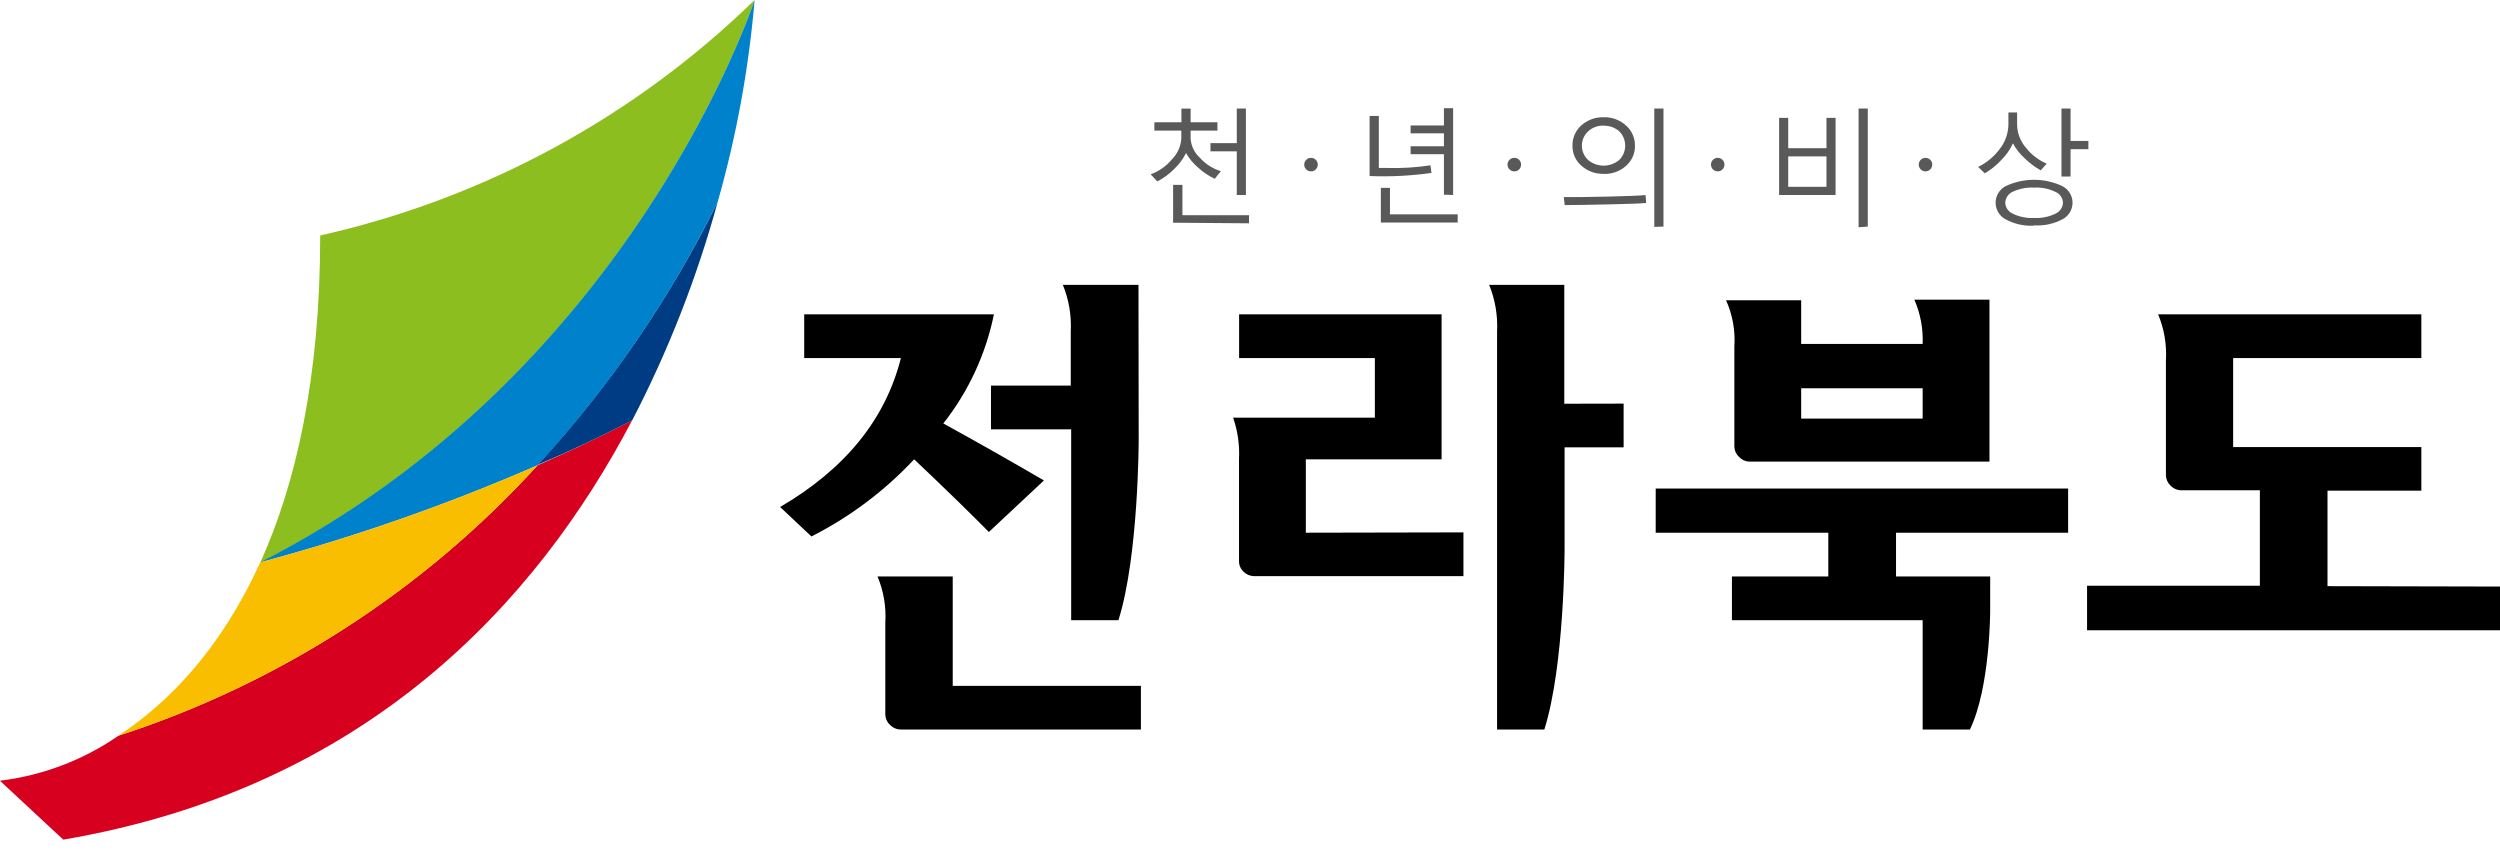
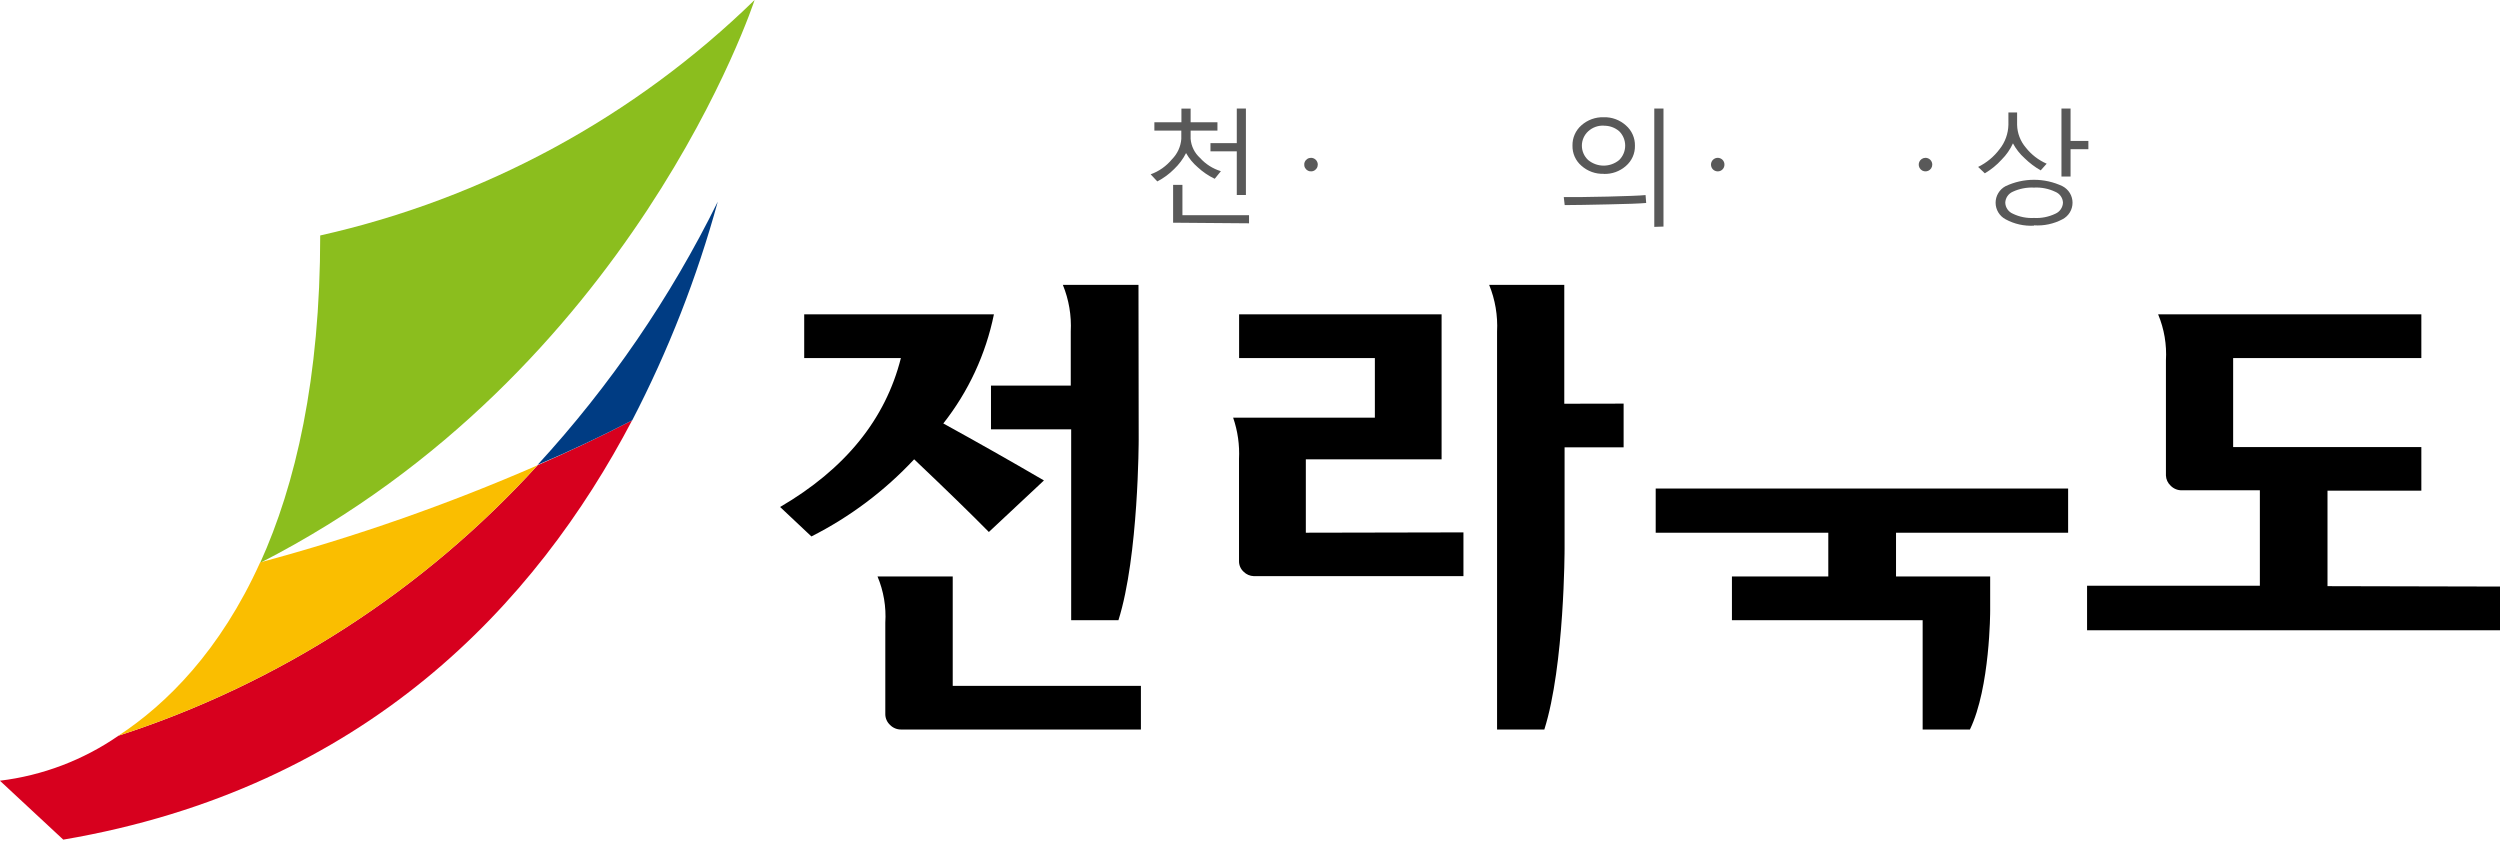
<svg xmlns="http://www.w3.org/2000/svg" width="132" height="45" viewBox="0 0 132 45" fill="none">
  <g clip-path="url(#clip0_63_26)">
    <path d="M39.843 0C33.496 6.188 25.556 10.492 16.907 12.433C16.907 19.996 15.608 25.587 13.737 29.719C33.445 19.644 39.843 0 39.843 0Z" fill="#8BBE1E" />
    <path d="M28.383 24.567C22.376 31.169 14.75 36.09 6.259 38.844C4.395 40.133 2.245 40.949 -0.005 41.222L3.341 44.333C19.302 41.612 28.303 31.863 33.376 22.193C31.708 23.059 30.024 23.85 28.383 24.567Z" fill="#D7001E" />
    <path d="M33.381 22.193C35.289 18.515 36.803 14.645 37.898 10.648C35.405 15.71 32.201 20.39 28.383 24.545C30.024 23.85 31.708 23.059 33.381 22.193Z" fill="#003C83" />
-     <path d="M37.898 10.648C38.887 7.169 39.538 3.603 39.843 0C39.843 0 33.429 19.644 13.737 29.693C18.74 28.35 23.635 26.637 28.383 24.567C32.203 20.405 35.407 15.718 37.898 10.648Z" fill="#0081CC" />
    <path d="M28.383 24.567C23.635 26.637 18.74 28.35 13.737 29.693C11.631 34.354 8.798 37.176 6.254 38.844C14.747 36.091 22.374 31.17 28.383 24.567Z" fill="#FABE00" />
    <path d="M64.137 9.44C63.809 9.283 63.506 9.078 63.239 8.83C62.992 8.619 62.783 8.366 62.624 8.082C62.464 8.397 62.25 8.683 61.994 8.927C61.734 9.189 61.435 9.409 61.106 9.579L60.754 9.204C61.195 9.046 61.584 8.77 61.882 8.408C62.167 8.121 62.341 7.742 62.373 7.339V6.895H60.951V6.457H62.379V5.735H62.865V6.457H64.281V6.895H62.865V7.334C62.896 7.72 63.074 8.079 63.362 8.339C63.659 8.668 64.039 8.91 64.463 9.039L64.137 9.44ZM61.94 11.759V9.76H62.432V11.364H65.949V11.791L61.94 11.759ZM65.302 10.295V7.991H63.913V7.558H65.302V5.73H65.784V10.295H65.302Z" fill="#595959" />
-     <path d="M75.581 9.13C74.5 9.284 73.407 9.339 72.315 9.295V6.12H72.802V8.868H73.224C73.995 8.891 74.766 8.845 75.528 8.729L75.581 9.13ZM72.909 11.749V9.921H73.39V11.316H76.966V11.749H72.909ZM76.239 10.279V8.141H74.48V7.724H76.239V7.04H74.48V6.623H76.239V5.714H76.725V10.295L76.239 10.279Z" fill="#595959" />
    <path d="M82.616 10.829L82.567 10.407C83.102 10.407 83.904 10.407 84.898 10.38C85.892 10.354 86.56 10.332 86.886 10.3L86.918 10.717C86.576 10.749 85.908 10.771 84.914 10.792C83.92 10.813 83.15 10.829 82.616 10.829ZM84.674 9.178C84.244 9.192 83.825 9.041 83.503 8.755C83.349 8.624 83.227 8.46 83.144 8.275C83.062 8.09 83.022 7.889 83.027 7.686C83.023 7.485 83.062 7.284 83.144 7.1C83.225 6.915 83.346 6.75 83.498 6.617C83.821 6.33 84.241 6.177 84.674 6.19C85.107 6.176 85.528 6.332 85.85 6.623C86.002 6.755 86.124 6.92 86.206 7.105C86.288 7.289 86.329 7.49 86.325 7.692C86.33 7.894 86.29 8.095 86.208 8.28C86.126 8.465 86.003 8.629 85.85 8.761C85.526 9.048 85.105 9.199 84.674 9.183V9.178ZM84.674 6.633C84.372 6.621 84.078 6.729 83.856 6.933C83.751 7.029 83.667 7.147 83.61 7.277C83.552 7.408 83.523 7.549 83.523 7.692C83.523 7.834 83.552 7.976 83.61 8.106C83.667 8.237 83.751 8.354 83.856 8.451C84.086 8.641 84.375 8.745 84.674 8.745C84.972 8.745 85.261 8.641 85.491 8.451C85.592 8.351 85.673 8.233 85.727 8.102C85.782 7.971 85.81 7.831 85.81 7.689C85.81 7.547 85.782 7.407 85.727 7.276C85.673 7.145 85.592 7.027 85.491 6.927C85.264 6.733 84.972 6.63 84.674 6.639V6.633ZM87.346 11.979V5.73H87.832V11.963L87.346 11.979Z" fill="#595959" />
-     <path d="M93.937 10.295V6.222H94.418V7.825H96.438V6.222H96.919V10.295H93.937ZM96.438 8.258H94.418V9.862H96.438V8.258ZM98.133 12V5.73H98.619V11.963L98.133 12Z" fill="#595959" />
    <path d="M107.749 8.996C107.437 8.818 107.15 8.6 106.894 8.349C106.647 8.127 106.44 7.862 106.284 7.569C106.138 7.889 105.935 8.181 105.686 8.429C105.428 8.714 105.129 8.957 104.798 9.151L104.445 8.814C104.895 8.594 105.285 8.27 105.584 7.868C105.872 7.504 106.033 7.055 106.044 6.591V5.939H106.503V6.591C106.513 7.033 106.676 7.457 106.963 7.793C107.254 8.163 107.633 8.455 108.064 8.643L107.749 8.996ZM107.396 11.915C106.874 11.945 106.353 11.829 105.894 11.578C105.735 11.494 105.602 11.368 105.51 11.214C105.417 11.06 105.368 10.883 105.368 10.704C105.368 10.524 105.417 10.348 105.51 10.194C105.602 10.04 105.735 9.914 105.894 9.83C106.364 9.608 106.877 9.493 107.396 9.493C107.915 9.493 108.428 9.608 108.898 9.83C109.058 9.913 109.193 10.038 109.287 10.192C109.381 10.346 109.43 10.523 109.43 10.704C109.43 10.884 109.381 11.061 109.287 11.215C109.193 11.37 109.058 11.495 108.898 11.578C108.437 11.822 107.917 11.933 107.396 11.898V11.915ZM107.396 9.905C107.01 9.886 106.624 9.961 106.273 10.124C106.16 10.174 106.063 10.254 105.993 10.356C105.923 10.458 105.883 10.578 105.878 10.701C105.882 10.826 105.922 10.948 105.993 11.051C106.064 11.154 106.163 11.235 106.279 11.284C106.626 11.452 107.011 11.529 107.396 11.508C107.785 11.53 108.173 11.452 108.524 11.284C108.639 11.234 108.738 11.153 108.808 11.05C108.879 10.947 108.92 10.826 108.925 10.701C108.92 10.577 108.879 10.458 108.808 10.356C108.737 10.255 108.638 10.176 108.524 10.129C108.173 9.961 107.785 9.883 107.396 9.905ZM109.326 7.879V9.322H108.845V5.73H109.326V7.441H110.266V7.879H109.326Z" fill="#595959" />
    <path d="M69.579 8.691C69.579 8.762 69.558 8.832 69.518 8.891C69.478 8.95 69.422 8.996 69.356 9.023C69.291 9.05 69.218 9.056 69.149 9.042C69.079 9.028 69.015 8.993 68.965 8.943C68.916 8.892 68.882 8.828 68.869 8.758C68.856 8.688 68.863 8.616 68.891 8.551C68.919 8.485 68.966 8.43 69.025 8.391C69.085 8.352 69.155 8.332 69.226 8.333C69.32 8.335 69.41 8.373 69.476 8.44C69.542 8.507 69.579 8.597 69.579 8.691Z" fill="#595959" />
-     <path d="M80.312 8.691C80.313 8.739 80.304 8.785 80.286 8.829C80.268 8.873 80.242 8.913 80.209 8.946C80.175 8.98 80.135 9.006 80.092 9.024C80.048 9.041 80.001 9.05 79.954 9.049C79.859 9.049 79.768 9.012 79.701 8.945C79.633 8.877 79.596 8.786 79.596 8.691C79.596 8.596 79.633 8.505 79.701 8.438C79.768 8.371 79.859 8.333 79.954 8.333C80.001 8.332 80.048 8.341 80.092 8.359C80.135 8.377 80.175 8.403 80.209 8.436C80.242 8.47 80.268 8.51 80.286 8.553C80.304 8.597 80.313 8.644 80.312 8.691Z" fill="#595959" />
    <path d="M91.05 8.691C91.051 8.738 91.043 8.785 91.025 8.828C91.008 8.871 90.982 8.911 90.949 8.944C90.916 8.978 90.877 9.004 90.834 9.022C90.791 9.04 90.744 9.049 90.698 9.049C90.603 9.049 90.511 9.012 90.444 8.945C90.377 8.877 90.34 8.786 90.34 8.691C90.34 8.596 90.377 8.505 90.444 8.438C90.511 8.371 90.603 8.333 90.698 8.333C90.744 8.333 90.791 8.342 90.834 8.361C90.877 8.379 90.916 8.405 90.949 8.438C90.982 8.472 91.008 8.511 91.025 8.555C91.043 8.598 91.051 8.645 91.05 8.691Z" fill="#595959" />
    <path d="M102.024 8.691C102.024 8.762 102.003 8.831 101.964 8.89C101.924 8.949 101.868 8.995 101.803 9.022C101.738 9.049 101.666 9.056 101.596 9.043C101.527 9.029 101.463 8.995 101.413 8.945C101.363 8.894 101.329 8.831 101.315 8.761C101.301 8.692 101.308 8.62 101.335 8.554C101.362 8.489 101.408 8.433 101.467 8.394C101.526 8.354 101.595 8.333 101.666 8.333C101.761 8.333 101.852 8.371 101.919 8.438C101.986 8.505 102.024 8.596 102.024 8.691Z" fill="#595959" />
    <path d="M122.892 30.949V25.908H127.847V23.605H117.91V18.906H127.847V16.597H113.949C114.27 17.367 114.411 18.201 114.361 19.034V25.107C114.369 25.31 114.457 25.502 114.607 25.641C114.682 25.72 114.774 25.783 114.875 25.825C114.976 25.868 115.085 25.889 115.195 25.887H119.321V30.927H110.197V33.279H132.021V30.97L122.892 30.949Z" fill="black" />
    <path d="M60.112 15.041H56.119C56.437 15.822 56.58 16.663 56.536 17.506V20.36H52.324V22.669H56.558V32.745H59.054C60.123 29.361 60.123 23.188 60.123 23.188L60.112 15.041Z" fill="black" />
    <path d="M50.304 30.436H46.332C46.656 31.207 46.797 32.043 46.744 32.878V37.716C46.745 37.822 46.769 37.926 46.812 38.022C46.855 38.119 46.917 38.205 46.995 38.277C47.07 38.354 47.16 38.415 47.259 38.456C47.358 38.498 47.465 38.519 47.572 38.518H60.24V36.214H50.304V30.436Z" fill="black" />
    <path d="M87.421 28.127H96.534V30.436H91.446V32.745H101.516V38.518H104.012C105.081 36.305 105.081 32.258 105.081 32.258V30.436H100.11V28.127H109.197V25.796H87.421V28.127Z" fill="black" />
-     <path d="M91.574 23.588C91.578 23.689 91.601 23.789 91.643 23.881C91.685 23.972 91.746 24.055 91.82 24.123C91.958 24.274 92.15 24.364 92.355 24.374H105.044V15.822H101.078C101.399 16.557 101.548 17.356 101.516 18.158H95.102V15.854H91.136C91.48 16.62 91.63 17.459 91.574 18.297V23.588ZM95.102 20.499H101.516V22.102H95.102V20.499Z" fill="black" />
    <path d="M82.594 21.317V15.041H78.628C78.946 15.822 79.088 16.663 79.045 17.506V38.518H81.541C82.61 35.139 82.61 28.966 82.61 28.966V23.62H85.727V21.311L82.594 21.317Z" fill="black" />
    <path d="M49.807 22.359C51.135 20.673 52.05 18.7 52.479 16.597H42.462V18.906H47.567C46.751 22.142 44.625 24.763 41.19 26.769L42.842 28.324C44.876 27.296 46.712 25.917 48.267 24.251C49.946 25.844 51.261 27.123 52.212 28.089L55.12 25.368C53.342 24.331 51.571 23.328 49.807 22.359Z" fill="black" />
    <path d="M68.948 28.127V24.251H76.116V16.597H65.425V18.906H72.593V22.054H65.11C65.352 22.755 65.457 23.495 65.42 24.235V29.618C65.417 29.725 65.438 29.832 65.48 29.931C65.523 30.029 65.586 30.118 65.666 30.19C65.808 30.332 65.999 30.414 66.2 30.42H77.27V28.11L68.948 28.127Z" fill="black" />
  </g>
  <defs>
    <clipPath id="clip0_63_26">
      <rect width="132" height="44.333" fill="white" />
    </clipPath>
  </defs>
</svg>